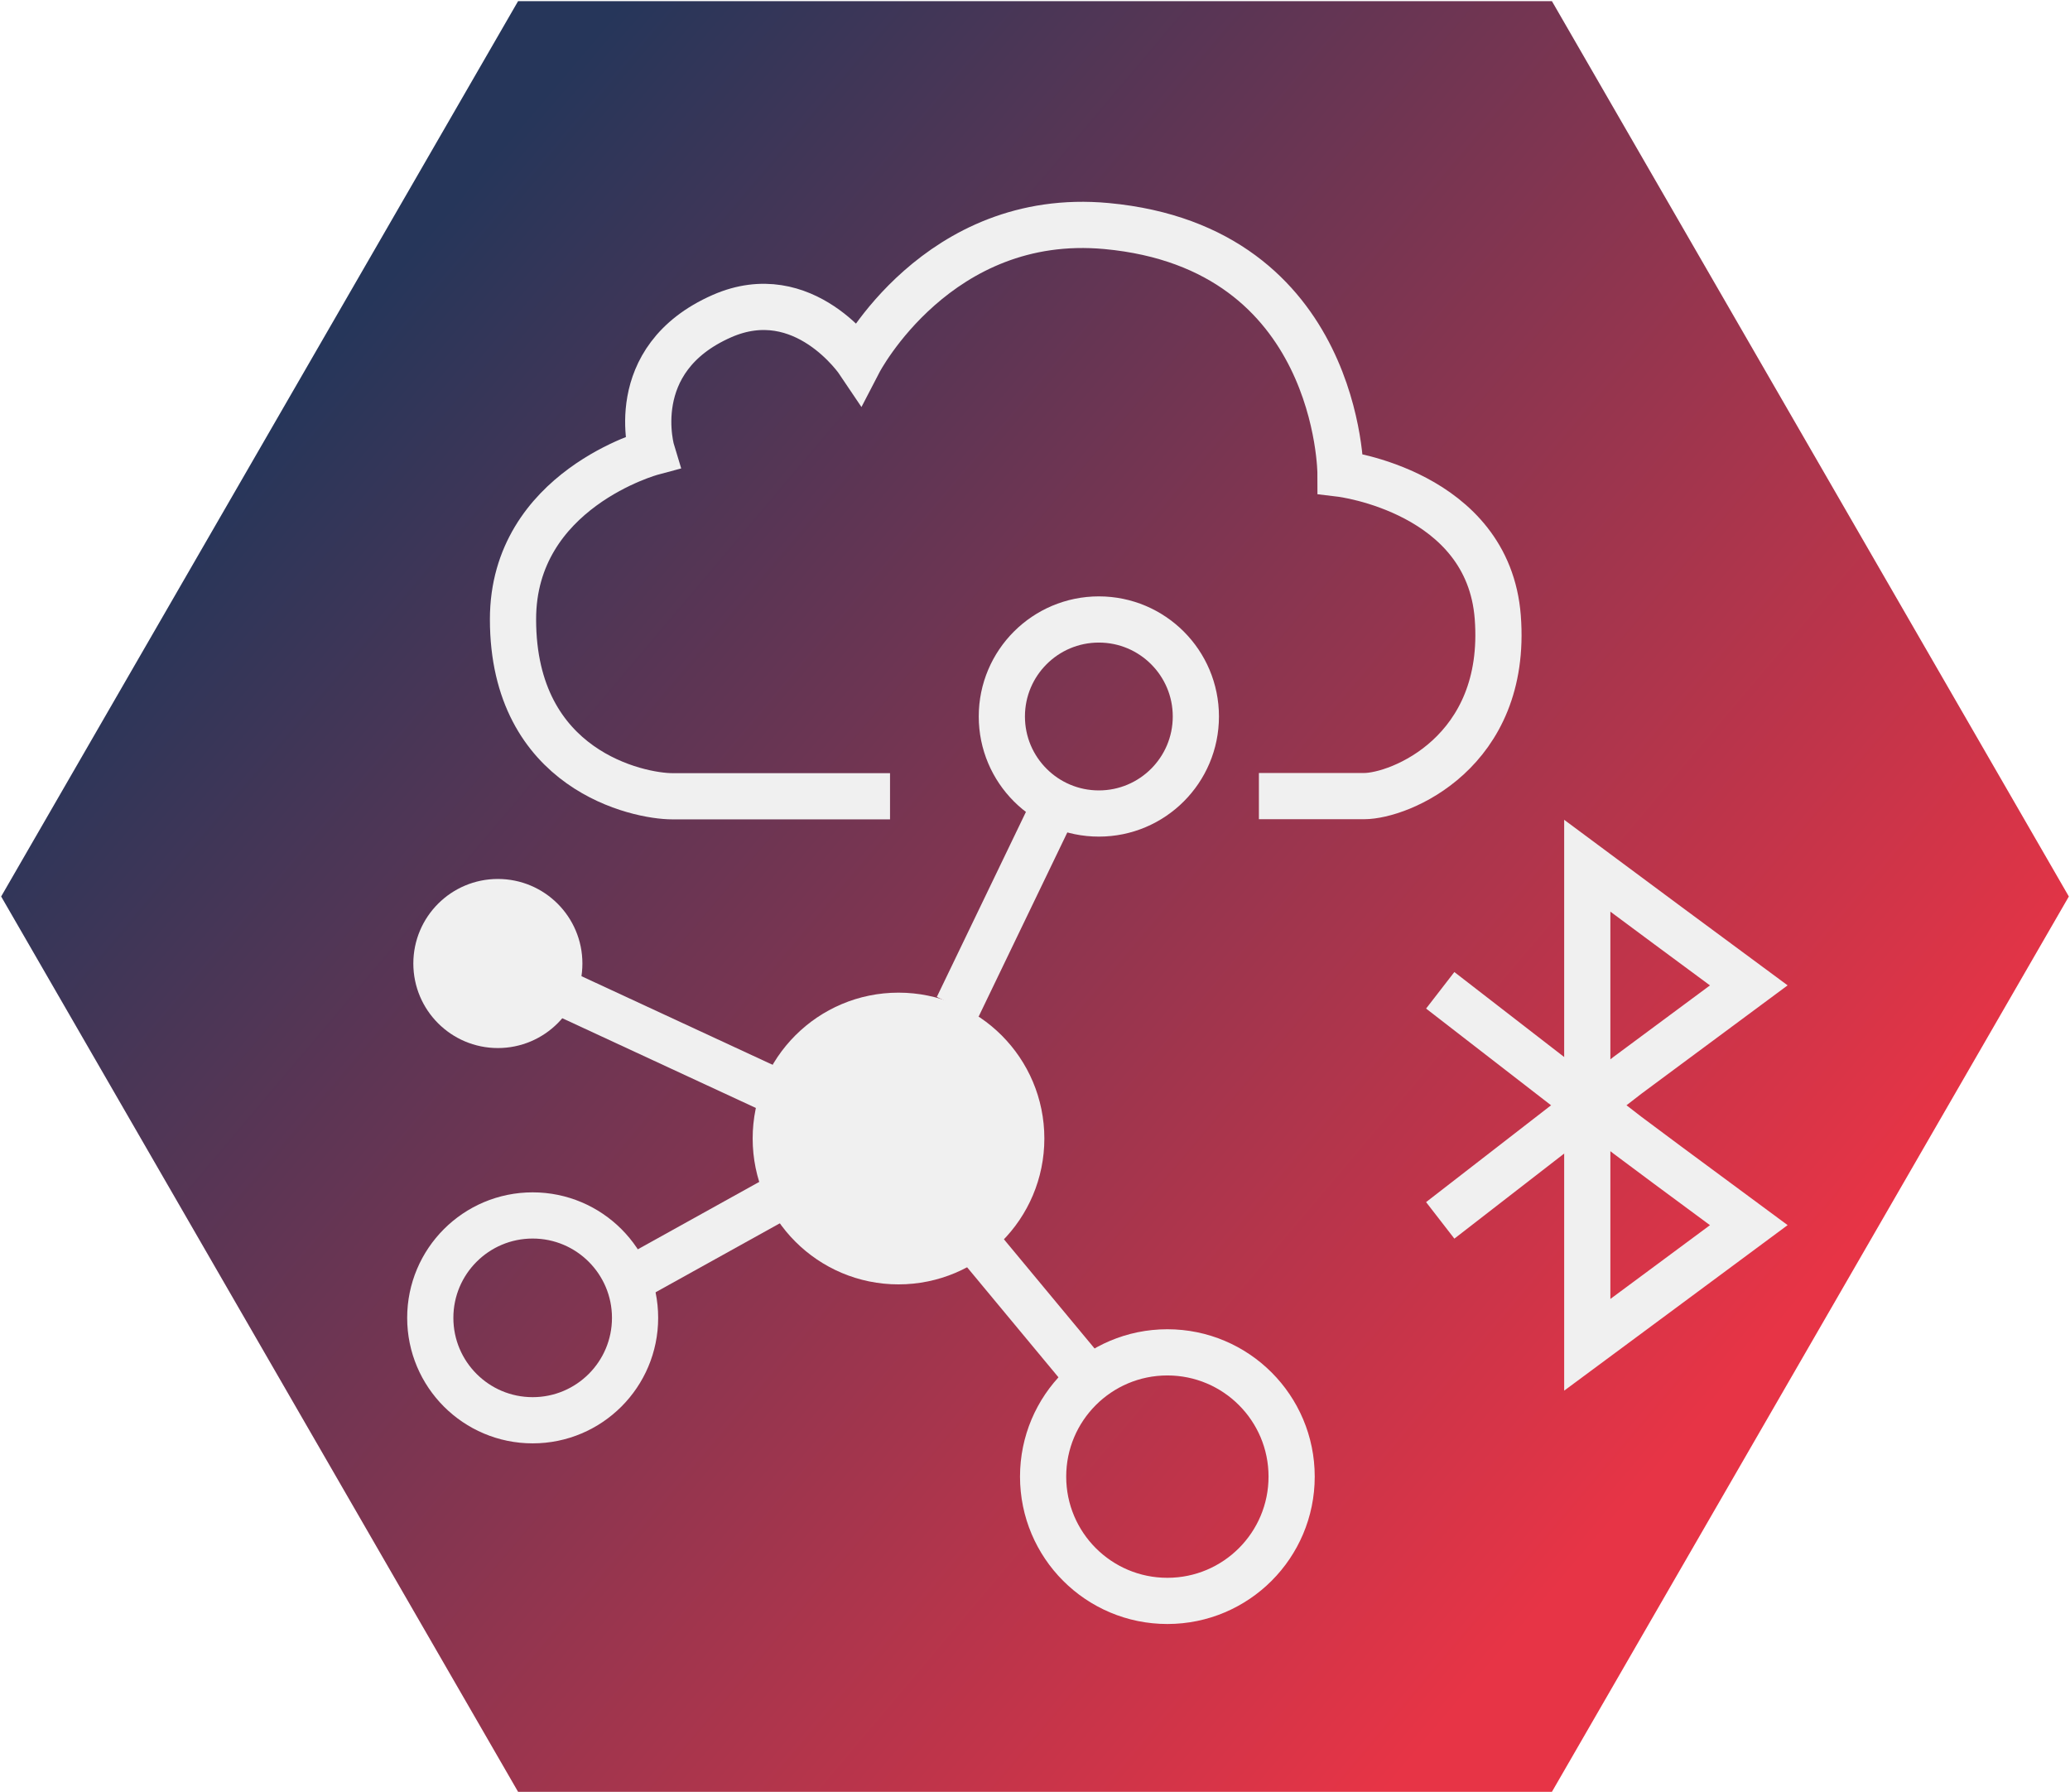
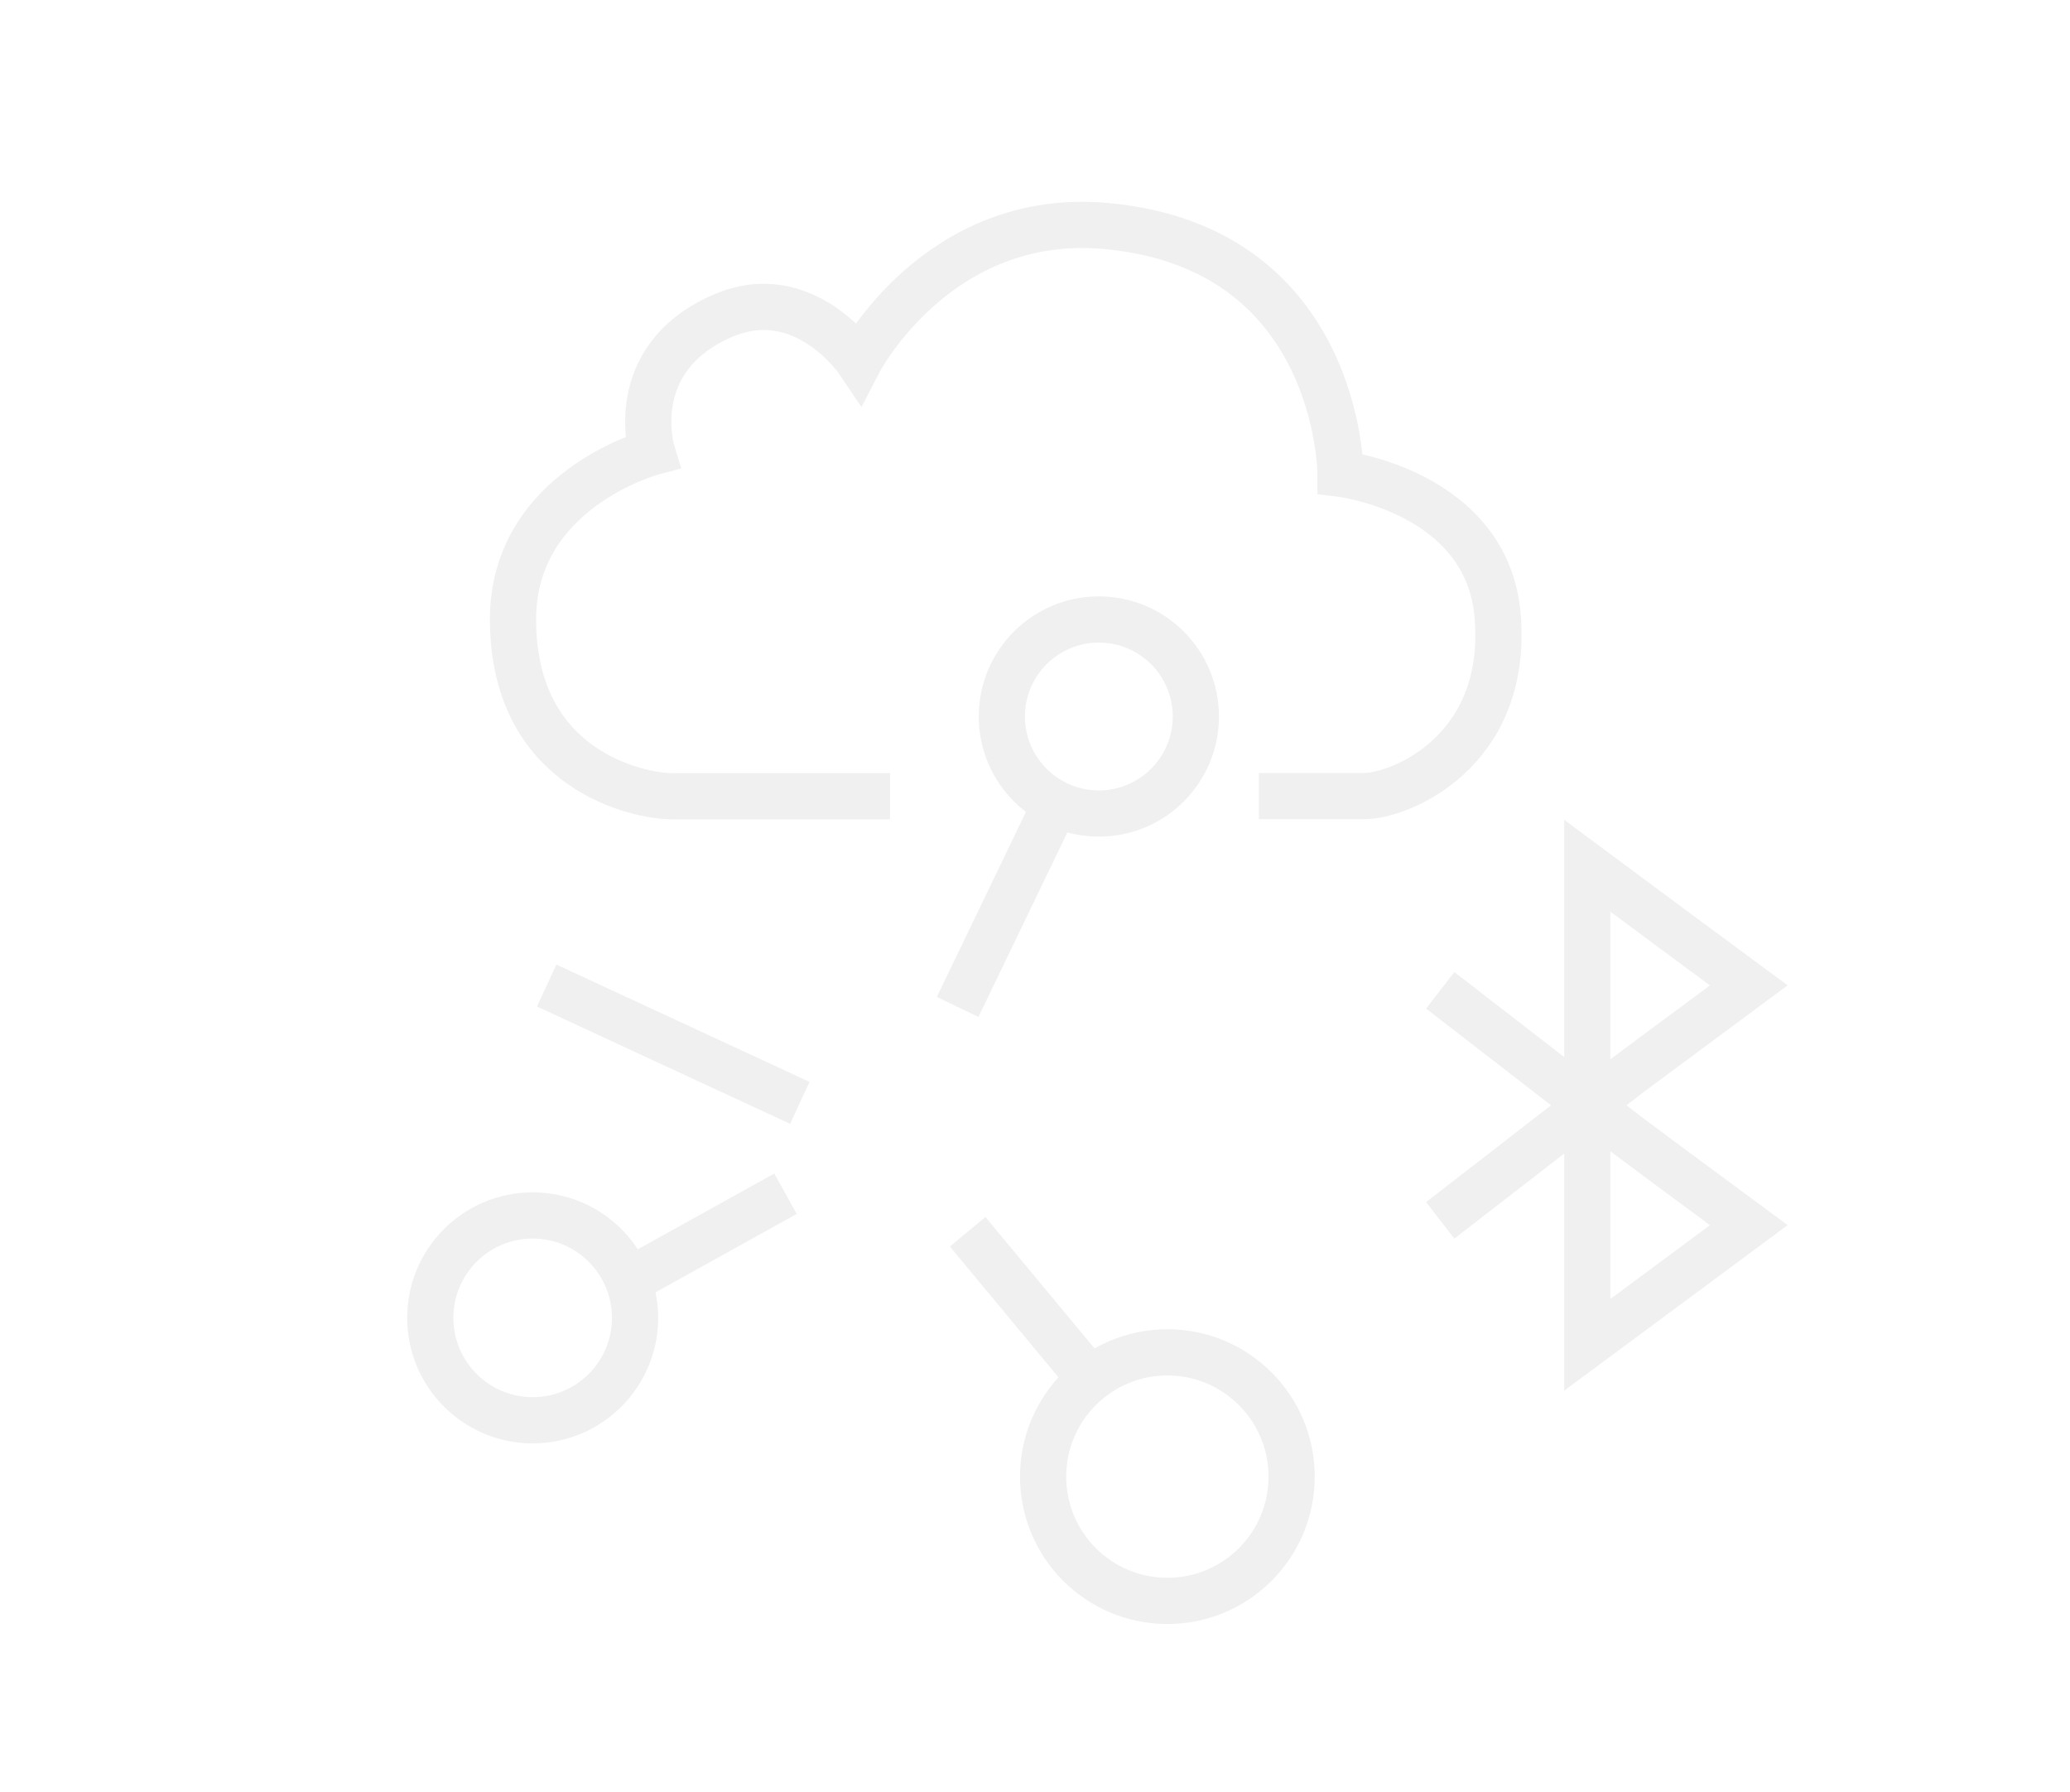
<svg xmlns="http://www.w3.org/2000/svg" xmlns:ns1="http://sodipodi.sourceforge.net/DTD/sodipodi-0.dtd" xmlns:ns2="http://www.inkscape.org/namespaces/inkscape" viewBox="0 0 179.2 155.14" id="svg570" ns1:docname="icons_Condition Monitoring.svg" ns2:version="1.2.1 (9c6d41e410, 2022-07-14)">
  <defs id="defs534">
    <style id="style527">      .cls-1 {        fill: url(#Unbenannter_Verlauf);      }      .cls-1, .cls-2 {        stroke-width: 0px;      }      .cls-2 {        fill: #fff;      }    </style>
    <linearGradient id="Unbenannter_Verlauf" data-name="Unbenannter Verlauf" x1="-1638.95" y1="1106.92" x2="-1639.66" y2="1106.4" gradientTransform="translate(293524.6 -171455) scale(179 155)" gradientUnits="userSpaceOnUse">
      <stop offset="0" stop-color="#e73446" id="stop529" />
      <stop offset="1" stop-color="#26365a" id="stop531" />
    </linearGradient>
    <linearGradient id="Neues_Verlaufsfeld_4" data-name="Neues Verlaufsfeld 4" x1="25.37" y1="16.36" x2="76.39" y2="45.82" gradientUnits="userSpaceOnUse" gradientTransform="matrix(1.333,0,0,1.333,21.346,9.433)">
      <stop offset=".31" stop-color="#162838" id="stop178" />
      <stop offset=".44" stop-color="#502b3b" id="stop180" />
      <stop offset=".58" stop-color="#852e3f" id="stop182" />
      <stop offset=".71" stop-color="#af3042" id="stop184" />
      <stop offset=".83" stop-color="#cd3244" id="stop186" />
      <stop offset=".93" stop-color="#e03345" id="stop188" />
      <stop offset="1" stop-color="#e73446" id="stop190" />
    </linearGradient>
  </defs>
  <g id="Ebene_1" data-name="Ebene 1">
    <g id="hg">
-       <path id="Polygon_53" data-name="Polygon 53" class="cls-1" d="M134.35.1l44.75,77.5-44.75,77.5H44.85L.1,77.6,44.85.1h89.5Z" />
-     </g>
+       </g>
  </g>
  <g id="g199" transform="matrix(1.333,0,0,1.333,21.346,9.433)">
    <circle cx="18.58" cy="78.5" r="6.65" style="fill:none;stroke:#f0f0f0;stroke-width:3px;stroke-miterlimit:10" id="circle195" />
    <line x1="23.56" y1="76.79" x2="35" y2="70.44" style="fill:none;stroke:#f0f0f0;stroke-width:3px;stroke-miterlimit:10" id="line197" />
  </g>
  <g id="g205" transform="matrix(1.333,0,0,1.333,21.346,9.433)">
    <circle cx="59.8" cy="88.81" r="8.07" style="fill:none;stroke:#f0f0f0;stroke-width:3px;stroke-miterlimit:10" id="circle201" />
    <line x1="55.44" y1="83.28" x2="46.83" y2="72.91" style="fill:none;stroke:#f0f0f0;stroke-width:3px;stroke-miterlimit:10" id="line203" />
  </g>
-   <circle cx="77.784" cy="98.55" r="10.626" style="fill:#f0f0f0;stroke:#f0f0f0;stroke-width:4px;stroke-miterlimit:10" id="circle207" />
  <g id="g213" transform="matrix(1.333,0,0,1.333,21.346,9.433)">
-     <circle cx="16.32" cy="55.49" r="3.99" style="fill:#f0f0f0;stroke:#f0f0f0;stroke-width:3px;stroke-miterlimit:10" id="circle209" />
    <line x1="19.49" y1="56.92" x2="35.93" y2="64.54" style="fill:#f0f0f0;stroke:#f0f0f0;stroke-width:3px;stroke-miterlimit:10" id="line211" />
  </g>
  <g id="g219" transform="matrix(1.333,0,0,1.333,21.346,9.433)">
    <polyline points="77.52 57.23 89.68 66.64 92.31 68.6 97.56 72.48 92.31 76.37 87.07 80.25 87.07 72.48 87.07 64.73" style="fill:none;stroke:#f0f0f0;stroke-width:3px;stroke-miterlimit:10" id="polyline215" />
    <polyline points="77.52 72.17 89.68 62.75 92.31 60.8 97.56 56.91 92.31 53.03 87.07 49.14 87.07 56.91 87.07 64.67" style="fill:none;stroke:#f0f0f0;stroke-width:3px;stroke-miterlimit:10" id="polyline217" />
  </g>
  <path d="m 77.05,68.924 h -18.853 c -2.893,0 -13.786,-2.213 -13.786,-15.319 0,-11.226 12.04,-14.453 12.04,-14.453 0,0 -2.467,-8.04 6.04,-11.786 7.12,-3.133 11.866,3.947 11.866,3.947 0,0 6.8,-13.106 21.439,-11.746 20.226,1.88 20.253,21.439 20.253,21.439 0,0 12.786,1.533 13.613,12.426 0.893,11.706 -8.506,15.479 -11.573,15.479 h -9.106" style="fill:none;stroke:#f0f0f0;stroke-width:4px;stroke-miterlimit:10" id="path221" />
  <g id="g227" transform="matrix(1.333,0,0,1.333,21.346,9.433)">
    <circle cx="55.35" cy="39.45" r="6.3" style="fill:none;stroke:#f0f0f0;stroke-width:3px;stroke-miterlimit:10" id="circle223" />
    <line x1="53.12" y1="43.9" x2="46.18" y2="58.31" style="fill:none;stroke:#f0f0f0;stroke-width:3px;stroke-miterlimit:10" id="line225" />
  </g>
</svg>